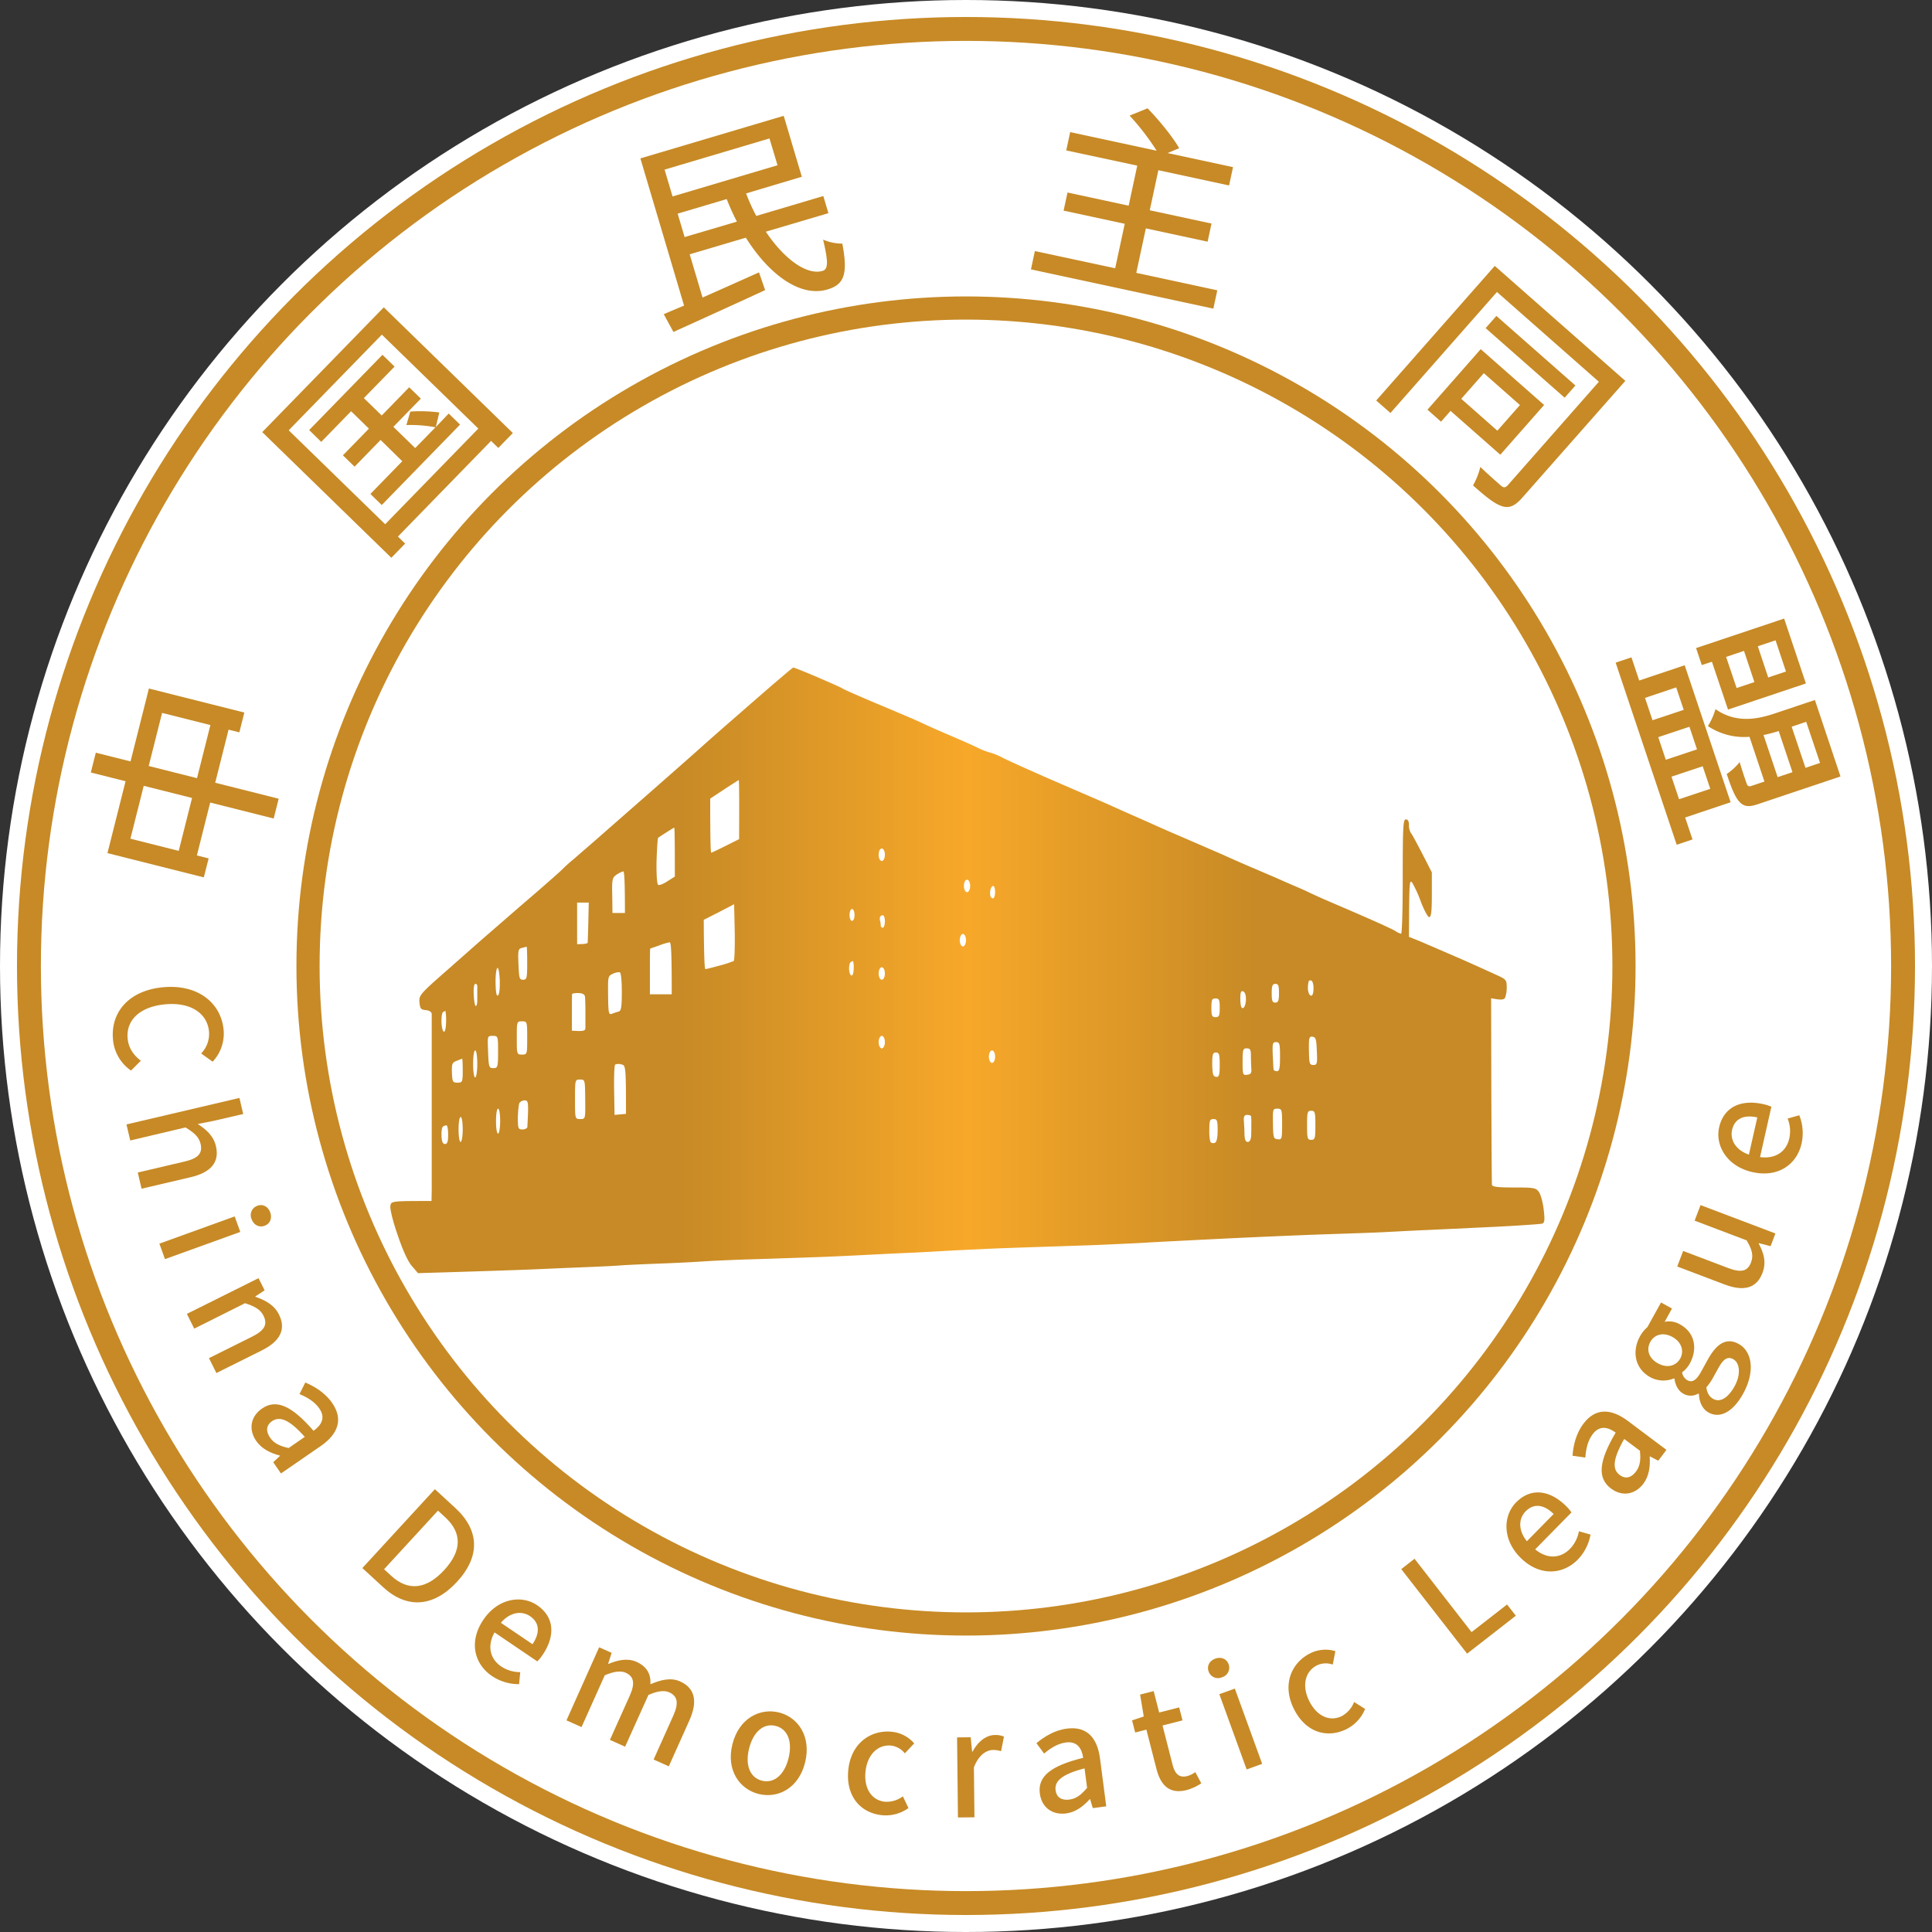
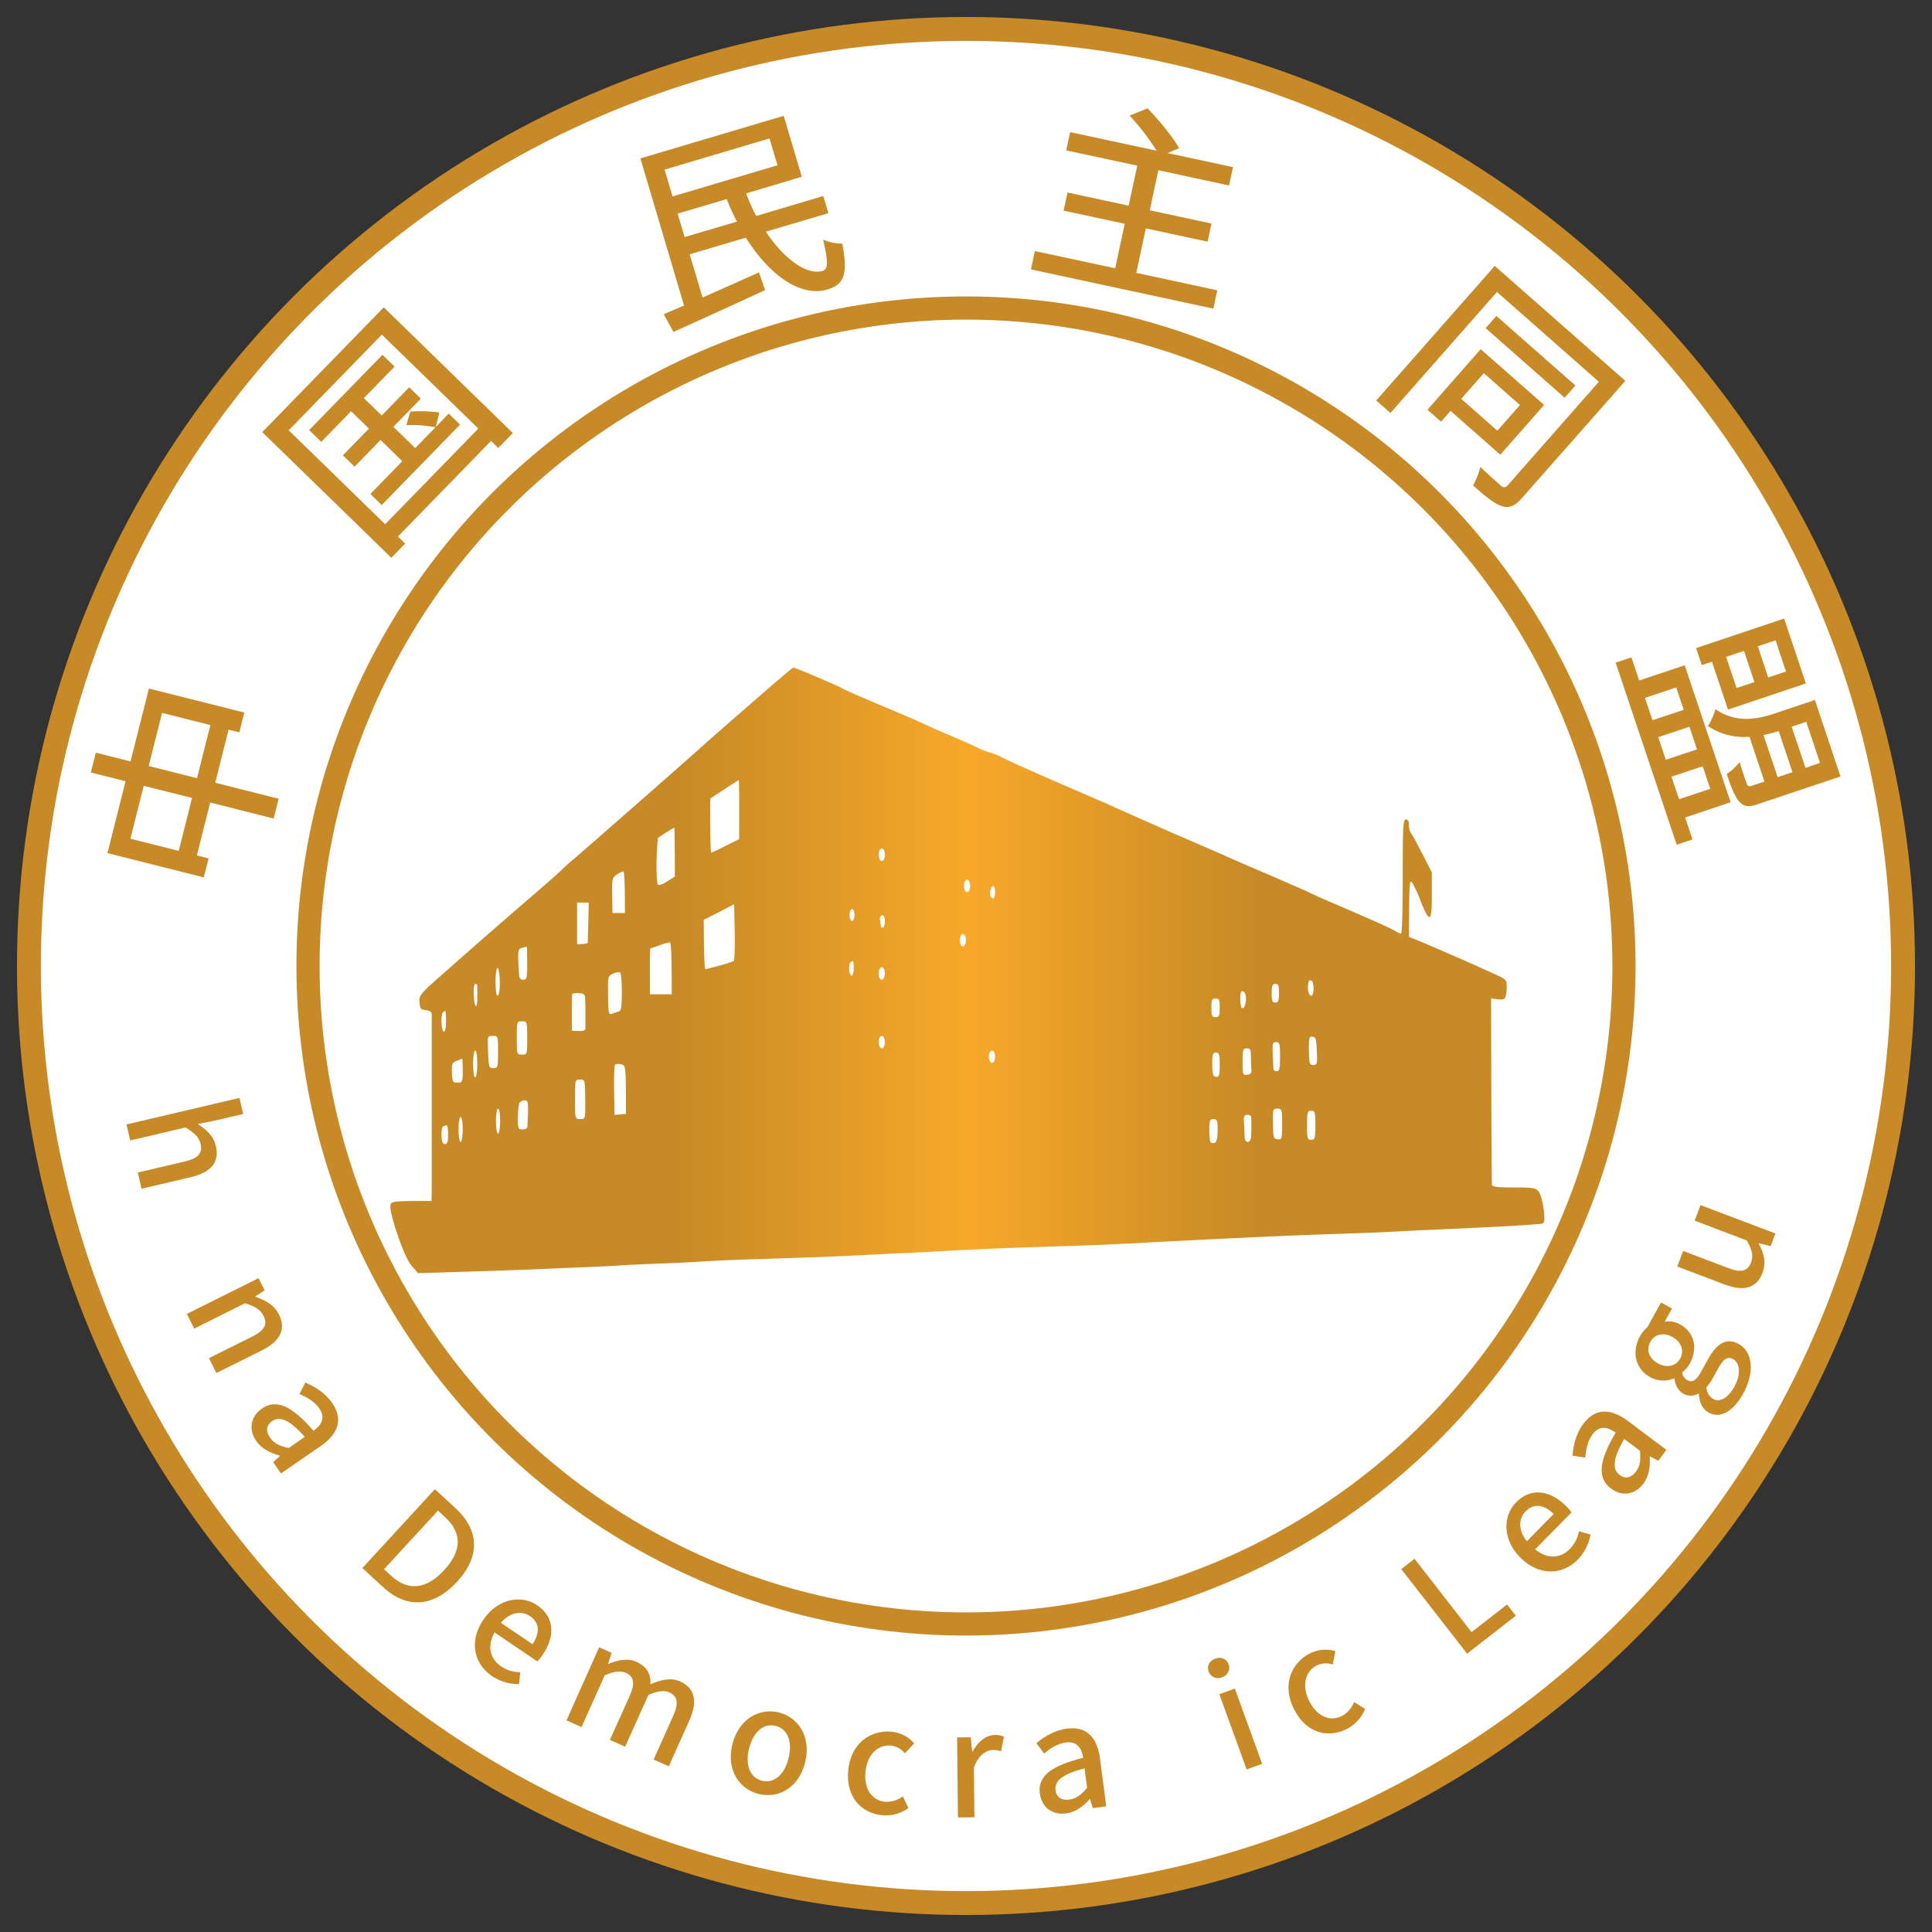
<svg xmlns="http://www.w3.org/2000/svg" viewBox="0 0 929 929">
  <rect x="0" y="0" width="929" height="929" fill="#333333" stroke="none" />
  <defs>
    <style>.cls-1{fill:#fff;}.cls-2{fill:#c78a26;}.cls-3{fill:url(#무제_그라디언트_30);}</style>
    <linearGradient id="무제_그라디언트_30" x1="187.68" y1="466.6" x2="742.63" y2="466.6" gradientUnits="userSpaceOnUse">
      <stop offset="0.25" stop-color="#c78a26" />
      <stop offset="0.5" stop-color="#f7a829" />
      <stop offset="0.75" stop-color="#c78a26" />
    </linearGradient>
  </defs>
  <g id="레이어_2" data-name="레이어 2">
    <g id="레이어_1-2" data-name="레이어 1">
-       <circle class="cls-1" cx="464.5" cy="464.5" r="464.5" />
      <circle class="cls-2" cx="464.5" cy="464.5" r="456.33" />
      <circle class="cls-1" cx="464.5" cy="464.5" r="444.84" />
      <circle class="cls-2" cx="464.5" cy="464.5" r="321.96" />
      <circle class="cls-1" cx="464.5" cy="464.5" r="310.82" />
      <path class="cls-3" d="M374.4,326.8c-3.7,3.1-11.8,10.2-18,15.6s-14.8,12.9-18.9,16.6-15.6,13.8-25.5,22.5-20.9,18.3-24.4,21.4-8.8,7.6-11.5,10a75.59,75.59,0,0,0-6.1,5.5c-.6.6-7.2,6.5-14.9,13.1S238.4,446,234.9,449s-12.4,10.9-19.9,17.5c-13.1,11.5-13.6,12.1-13.3,15.5.3,3,.7,3.5,3,3.7,1.87.2,2.83.87,2.9,2V572l-.1,5.5c-19.4,0-19.5,0-19.8,2.5-.2,1.4,1.3,7.6,3.5,13.8,2.4,7.2,4.9,12.7,6.8,14.9l3,3.5c33.3-1,47.3-1.5,52.5-1.7s15.8-.7,23.5-1,17.1-.7,21-1,13.5-.7,21.5-1,16.7-.8,19.5-1,13.3-.7,23.5-1,23.7-.8,30-1,16.4-.7,22.5-1,15.3-.8,20.5-1,13.8-.7,19-1,14.4-.7,20.5-1,18.4-.7,27.5-1,21.9-.7,28.5-1,15.8-.7,20.5-1,13.2-.7,19-1,19.5-1,30.5-1.5,27.4-1.2,36.5-1.5,21.4-.7,27.5-1,15-.8,20-1,19.3-.9,32-1.5,23.7-1.4,24.5-1.6c1.2-.4,1.4-1.6.8-6.7-.4-3.4-1.4-7.2-2.3-8.5-1.4-2-2.2-2.2-12-2.2-7.7,0-10.5-.3-10.6-1.3-.1-.6-.2-21.1-.3-45.5L717,480c5,1,6.2.7,6.7-.2a14.1,14.1,0,0,0,.8-5.1c0-3.6-.2-3.8-5.8-6.3L709,464c-2.2-1-8.1-3.6-13-5.7s-11.1-4.8-13.7-5.9l-4.8-1.9c.1-26.7.2-27.8,1.6-26a59.68,59.68,0,0,1,4.2,9.3c1.5,3.9,3.3,7.2,3.9,7.2,1,0,1.3-2.8,1.3-10.8V419.5c-7.1-14-9.6-18.5-10.1-19a7,7,0,0,1-.9-3.8c0-1.7-.5-2.7-1.5-2.7-1.3,0-1.5,3.7-1.5,27.5,0,15.1-.3,27.5-.8,27.5a8.72,8.72,0,0,1-2.7-1.3c-1.1-.7-6.3-3.1-11.5-5.4s-13.3-5.8-18-7.8-10.3-4.5-12.5-5.6-7.8-3.4-12.5-5.5-12.1-5.2-16.5-7.1-9.8-4.3-12-5.3-7.4-3.2-11.5-5-13.1-5.6-20-8.7-15.9-7-20-8.9S519.5,381,508,376s-23.1-10.2-25.8-11.6a30.44,30.44,0,0,0-5.7-2.4,35.11,35.11,0,0,1-6.3-2.4c-2.8-1.4-9-4.1-13.7-6.1s-10.8-4.7-13.5-6-12.2-5.3-21-9-16.5-7.1-17-7.5-6-2.8-12-5.4-11.2-4.6-11.5-4.6-3.5,2.7-7.1,5.8Z" />
      <path class="cls-1" d="M348.2,379.6l-6.7,4.4c0,20.1.2,26,.5,26s3.4-1.5,7-3.3l6.4-3.2c.1-22.1,0-28.5-.2-28.4s-3.2,2-7,4.5Zm-27.7,20.6c-1.9,1.2-3.7,2.4-4,2.6s-.6,5.3-.8,11.3c-.1,6.5.2,11.1.8,11.4s2.6-.5,4.5-1.8l3.5-2.2c0-18.2-.1-23.5-.3-23.5S322.4,399,320.5,400.2ZM424,414c-.8,0-1.5-1.3-1.5-3s.7-3,1.5-3,1.5,1.3,1.5,3S424.8,414,424,414Zm-127.4,6.5c-2.2,1.5-2.4,2.2-2.2,10.1l.1,8.4h6c0-15.5-.3-20-.8-20A11.35,11.35,0,0,0,296.6,420.5ZM465,429c-.8,0-1.5-1.3-1.5-3s.7-3,1.5-3,1.5,1.3,1.5,3S465.8,429,465,429Zm11.3-1.3a6.2,6.2,0,0,0-.1,3,1.48,1.48,0,0,0,1.3,1.3c.5,0,1-1.4,1-3s-.4-3-.9-3S476.5,426.8,476.3,427.7ZM277.5,444v10c3.9,0,5.1-.3,5.1-.8s.2-4.9.3-10l.2-9.2h-5.6Zm68.2-5.4-7.3,3.7c.1,18.4.4,23.7.8,23.7s3.5-.8,6.8-1.7a53.34,53.34,0,0,0,6.8-2.2c.4-.3.6-6.6.5-13.9l-.3-13.4Zm64,4.2c-.7,0-1.2-1.3-1.2-2.8s.5-2.9,1.2-2.9,1.2,1.3,1.2,2.9S410.4,442.8,409.7,442.8Zm13.5-2a3.37,3.37,0,0,0,0,2,9.69,9.69,0,0,1,.3,2.3,1,1,0,0,0,1,1c.5,0,1-1.4,1-3s-.4-3-1-3A1.56,1.56,0,0,0,423.2,440.8ZM463,455.1c-.8,0-1.5-1.4-1.5-3s.7-3,1.5-3,1.5,1.3,1.5,3S463.8,455.1,463,455.1Zm-146-.5c-2.2.8-4.1,1.4-4.3,1.5s-.2,4.9-.2,11v11H323c0-20.5-.3-25-1-25A30.43,30.43,0,0,0,317,454.6Zm-66,1.2c-1.8.4-2,1.1-1.7,7.8s.4,7.5,2.2,7.5,2-.7,2-8c0-4.4-.1-8-.3-7.9S252.1,455.5,251,455.8Zm158,6.9c-.5.4-.8,2-.7,3.5s.6,2.9,1.2,2.9,1-1.6,1-3.5a12.55,12.55,0,0,0-.3-3.5A4.27,4.27,0,0,0,409,462.7Zm-169.9,2.8c-.5.5-.9,3.9-.8,7.5.1,4.5.5,6.3,1.2,5.6s.9-3.9.8-7.5C240.1,467.2,239.6,465,239.1,465.5ZM424,471.1c-.8,0-1.5-1.4-1.5-3s.7-3,1.5-3,1.5,1.3,1.5,3S424.8,471.1,424,471.1Zm-129.4-2.8c-2.3,1-2.3,1.4-2.2,10.4.1,8.5.3,9.3,1.8,8.8a31.82,31.82,0,0,1,3.3-1.1c1.2-.3,1.5-2.3,1.5-9.5,0-5.3-.4-9.3-1-9.4a6.47,6.47,0,0,0-3.4.8Zm334.7,3.5a13.37,13.37,0,0,0-.4,3.7c.1,1.6.7,3,1.3,3.2.9.3,1.3-.8,1.4-3.1.1-1.9-.4-3.7-.9-4s-1.2-.2-1.4.2Zm-401.5,6.4c.1,2.8.5,5.2.9,5.5s.8-1,.8-2.6v-7a.94.94,0,0,0-1-1C228,473.1,227.6,475.3,227.8,478.2Zm383.7-.6c0,3.6.3,4.5,1.7,4.5s1.8-.9,1.8-4.5-.3-4.5-1.7-4.5S611.5,473.9,611.5,477.6Zm-15.1,3c.1,3.1.5,4.4,1.3,4.1.7-.1,1.3-1.9,1.4-3.8.1-2.2-.4-3.8-1.3-4.2C596.7,476.3,596.4,477.1,596.4,480.6ZM275.1,478c-.1.3-.1,4.4-.1,9.1v8.5c5.9.4,6.5.1,6.5-1.5v-7.5c0-3.1-.1-6.3-.2-7.3-.2-1.2-1.1-1.7-3.2-1.8-1.6,0-3,.2-3,.5Zm307.4,6.6c0,3.8.3,4.5,2,4.5s2-.7,2-4.5-.3-4.5-2-4.5S582.5,480.7,582.5,484.6ZM213,486.7c-.5.4-.8,2.7-.7,5s.6,4.4,1.2,4.4,1-2.3,1-5a25.88,25.88,0,0,0-.3-5A4.27,4.27,0,0,0,213,486.7Zm35.5,12.4c0,7.8,0,8,2.5,8s2.5-.2,2.5-8,0-8-2.5-8S248.5,491.2,248.5,499.1Zm-13.8,6.7c.3,7.3.4,7.8,2.5,7.8s2.3-.4,2.3-7.8c0-7.6,0-7.7-2.6-7.7s-2.5,0-2.2,7.7ZM424,504.1c-.8,0-1.5-1.4-1.5-3s.7-3,1.5-3,1.5,1.3,1.5,3S424.8,504.1,424,504.1Zm205.4,1.1c.1,6.2.3,6.9,2.1,6.9s2-.6,1.7-6.7c-.2-5.6-.5-6.7-2.1-6.9s-1.8.5-1.7,6.7ZM612,507.3c.2,3.5.3,6.6.4,7s.8.8,1.6.8c1.2,0,1.5-1.5,1.5-7,0-6.2-.2-7-1.9-7s-1.8.7-1.6,6.2Zm-14.5,3.3c0,6.1.1,6.5,2.2,6.2,1.7-.2,2.2-.8,2-3-.1-1.5-.2-4.3-.2-6.2,0-2.9-.4-3.5-2-3.5-1.8,0-2,.6-2,6.5Zm-369,7.5c-.6,0-1-2.9-1-6.5s.4-6.5,1-6.5,1,2.9,1,6.5S229,518.1,228.5,518.1Zm248.5-7c-.8,0-1.5-1.4-1.5-3s.7-3,1.5-3,1.5,1.3,1.5,3S477.8,511.1,477,511.1Zm105.9.7c.1,4.7.4,5.8,1.8,6s1.8-.6,1.8-5.7-.3-6-1.8-6S582.9,506.9,582.9,511.8Zm-363.3-1.7c-2.2.8-2.4,1.5-2.3,5.7.2,4.4.4,4.8,2.7,4.8s2.5-.3,2.5-5.8c0-3.1-.1-5.7-.3-5.7s-1.3.5-2.6,1Zm76.2,1.8c-.4.3-.6,5.8-.5,12.3l.2,11.9,5.5-.5c0-23.1-.1-23.4-2.3-23.8a4.28,4.28,0,0,0-2.9.1Zm-19.3,16.7c0,9.4,0,9.5,2.5,9.5s2.5,0,2.4-9.5-.1-9.5-2.5-9.5S276.5,519.2,276.5,528.6Zm-26.7,1.7c-.4.7-.7,3.9-.8,7,0,5.3.2,5.8,2.2,5.8,1.3,0,2.4-.6,2.4-1.3s.2-3.8.3-7c.1-4.8-.1-5.7-1.6-5.7a3.34,3.34,0,0,0-2.5,1.2Zm-10.3,14.8c-.6,0-1-2.7-1-6s.4-6,1-6,1,2.7,1,6S240,545.1,239.5,545.1Zm372.6-4.8c.1,6.7.3,7.3,2.2,7.5,2.1.3,2.2-.2,2.2-7.2s-.1-7.5-2.3-7.5-2.2.3-2.1,7.2Zm16.4.8c0,6.3.2,7,2,7s2-.7,2-7-.2-7-2-7S628.5,534.7,628.5,541.1Zm-30.4-2.3c.1,1.5.3,4.5.3,6.5.1,2.6.5,3.8,1.6,3.8.9,0,1.5-1.1,1.6-2.8.1-1.5.1-4.1.1-5.7a33.58,33.58,0,0,0-.1-3.8c-.1-.4-.9-.7-1.9-.7-1.3,0-1.7.7-1.6,2.7ZM221.5,549.1c-.6,0-1-2.7-1-6s.4-6,1-6,1,2.7,1,6S222,549.1,221.5,549.1Zm360-5.8c-.1,2.9.3,5.6.7,6a2,2,0,0,0,2,.2c.8-.3,1.3-2.4,1.3-5.9,0-4.9-.3-5.5-2-5.5S581.5,538.7,581.5,543.3ZM213,541.7c-.5.4-.8,2.4-.7,4.5.1,2.7.6,3.9,1.7,3.9s1.5-1.2,1.5-4.5c0-2.5-.4-4.5-.8-4.5A3.88,3.88,0,0,0,213,541.7Z" />
      <path class="cls-2" d="M71.6,331.08l45.89,11.55-2.4,9.52-5.18-1.3-6.43,25.53L134,384.06l-2.4,9.53-30.53-7.69-6.4,25.44,5.66,1.42L98,421.89,51.67,410.22l8.71-34.56-16.71-4.21,2.4-9.52,16.7,4.2ZM92.35,383.7l-23.24-5.84-6.4,25.43,23.23,5.85Zm8.82-35.05L77.94,342.8l-6.43,25.53,23.23,5.85Z" />
      <path class="cls-2" d="M184.54,147.78l62.06,60.44-7,7.18L236.13,212l-44.79,46,3.47,3.39-6.64,6.82L126.1,207.78ZM230,206.08l-46.39-45.17-44.79,46,46.39,45.17Zm-14.24-7.23,5.46,5.32-37.66,38.67-5.46-5.32,15.33-15.74L183,211.55l-12.5,12.85-5.61-5.46,12.51-12.84-8.58-8.36-14.35,14.73-5.81-5.67,35.25-36.2,5.82,5.67-14.77,15.16,8.59,8.36,13.21-13.57,5.6,5.46-13.21,13.56,10.5,10.22,9.75-10a64,64,0,0,0-14-1.07l1.9-6.49a69.58,69.58,0,0,1,13.94.44l-1.68,7Z" />
      <path class="cls-2" d="M368.25,111.4c8.93,13.36,19.91,21.14,27.35,18.83,2.82-.84,2.54-5,.19-15a23.31,23.31,0,0,0,9.23,1.91c2.94,15.23.58,19.76-7.18,22.06-13,3.86-28-7.08-39.2-24.91l-27,8,6.18,20.78c8.59-3.79,18.1-8.06,27.15-12.09l2.95,8.52c-15.61,7.22-32.28,14.75-44.1,20.12l-4.64-8.53c2.89-1.28,6.18-2.66,9.75-4.14l-21-70.79,68.92-20.47L385.55,85l-26.79,8a87.7,87.7,0,0,0,4.9,10.83l32.23-9.57,2.45,8.25ZM319.56,81.56l3.84,12.9,50.47-15L370,66.57Zm34.78,25a111.07,111.07,0,0,1-4.9-10.83l-23.59,7L329.2,114Z" />
      <path class="cls-2" d="M585.33,139.6l-1.89,8.81-87.71-18.87,1.89-8.81L536.23,129l4.6-21.39-29.4-6.33,1.88-8.71,29.4,6.33,4.14-19.26L512.7,72.33l1.89-8.81,41.58,8.95a117.24,117.24,0,0,0-13-16.88l8.63-3.51C557.2,57.6,563.92,65.83,567,71.26l-5.58,2.34,31.48,6.77L591,89.18l-34-7.33-4.14,19.26,29.69,6.39-1.87,8.71-29.7-6.39-4.6,21.39Z" />
      <path class="cls-2" d="M732,239.3c-3.46,3.94-6.21,5.21-9.7,4.12s-7.64-4.35-14-10a34,34,0,0,0,3.52-8.9c4.14,4,8.62,7.84,9.91,9s2.2,1,3.32-.24l43.76-49.71-49-43.17-51.22,58.18-6.84-6,57-64.72,62.79,55.28Zm-34.51-41.73-4.58,5.2L686.4,197,712,167.89l30.48,26.84-21.06,23.92Zm16-18.13-10.85,12.34L720,207.1l10.86-12.33Zm38.87,11.8-38-33.46,5.17-5.87,38,33.46Z" />
      <path class="cls-2" d="M813.84,403.65l-7.6,2.55-29.36-87.57,7.6-2.54,3.73,11.13,21.87-7.33,22.09,65.87-21.87,7.33ZM791,335.58l3.61,10.75,15-5L806,330.54Zm21.37,13.88-15,5L801,365.34l15-5Zm6.37,19-15,5,3.64,10.85,15-5Zm-.44-48.67-2.74-8.16,42.34-14.19,10.46,31.2-37.45,12.56-7.73-23Zm22.94,34.5a31.39,31.39,0,0,1-20-5.15,31.36,31.36,0,0,0,3.64-8.16c10.1,7.08,20.5,4.77,28.76,2l19.06-6.39L885,373.37l-40,13.41c-4.13,1.38-6.52,1.12-8.71-1.36s-3.92-7-6-13.25a28.15,28.15,0,0,0,6.23-5.72c1.36,4.67,2.9,9,3.32,10.21s1,1.69,2.2,1.29l6.39-2.14Zm-6.19-23.45,8.55-2.86-5-15L830,315.87Zm18.73-22.94-8.54,2.86,5,15,8.54-2.86Zm1,65.79,7.13-2.39-6.63-19.78a66.33,66.33,0,0,1-7.3,1.91Zm13.74-26.61-7,2.36,6.64,19.78,7-2.36Z" />
-       <path class="cls-2" d="M78.88,474.68c16.74-1.36,27.62,7.94,28.67,20.83a19.69,19.69,0,0,1-5.3,15l-5.52-3.95a13.63,13.63,0,0,0,3.79-10.36c-.72-8.8-8.62-14.3-20.69-13.31s-19.21,7.29-18.47,16.3c.38,4.65,2.76,8.08,6.36,10.86L63,514.78a20.15,20.15,0,0,1-8.69-15.27C53.24,486.68,62.06,476.05,78.88,474.68Z" />
      <path class="cls-2" d="M115.13,527.94l1.81,7.73L102.56,539l-7.49,1.47c3.9,2.51,7.57,5.58,8.76,10.66,1.85,7.93-2.64,12.7-12.18,14.93l-23.58,5.53-1.82-7.79,22.62-5.3c6.48-1.52,8.62-4,7.59-8.43-.81-3.45-3.14-5.41-7.25-7.94L62.63,548.4l-1.81-7.72Z" />
-       <path class="cls-2" d="M112.85,584.92l2.69,7.45L79.33,605.45,76.64,598Zm10.88-5.12c2.7-1,5.21.42,6.2,3.16s0,5.49-2.73,6.46-5.23-.48-6.23-3.22A4.76,4.76,0,0,1,123.73,579.8Z" />
      <path class="cls-2" d="M124.32,614.6l2.92,5.85-4.49,2.94.1.18c4.65,1.65,9,3.85,11.29,8.52,3.63,7.28.36,13-8.41,17.33l-21.68,10.8-3.57-7.16,20.8-10.36c6-3,7.46-5.9,5.44-10-1.58-3.17-4.29-4.54-8.89-6.06L93.4,638.87l-3.54-7.09Z" />
      <path class="cls-2" d="M126,677.29c6.8-4.7,14.27-1.4,24.76,10.71,3.65-2.6,6-6.15,2.76-10.78-2.29-3.32-5.92-5.38-9.51-6.87l2.79-5.57c4.33,1.83,9.45,4.81,12.93,9.84,5.41,7.85,2.89,14.91-5.52,20.72L135.1,708.51l-3.71-5.39,3.23-3.07-.12-.17c-4.45-1.16-8.68-3.22-11.29-7C119.45,687.45,120.38,681.15,126,677.29Zm12.78,19,7.77-5.37c-7.59-8.54-12.13-10-15.7-7.59-3.11,2.15-2.91,5.14-1,7.95S134.6,695.33,138.74,696.28Z" />
      <path class="cls-2" d="M209.11,716.07l9.78,9c11.57,10.64,12.25,23.15.88,35.52s-24.19,13-35.45,2.68L174.24,754Zm-21,41.65c8.08,7.43,16.84,6.65,25.51-2.78s8.49-18,.4-25.41l-3.42-3.15-25.92,28.18Z" />
      <path class="cls-2" d="M232.43,778.86c7-10.38,18.4-12.06,25.83-7,8.41,5.68,8.79,14.81,2.67,23.86a20.75,20.75,0,0,1-2.56,3.16L237.8,784.94c-3.6,6.44-2.27,12.67,3.2,16.37a16.28,16.28,0,0,0,9.16,2.73l-.56,5.79a23.12,23.12,0,0,1-13-3.89C228,800.13,225.33,789.35,232.43,778.86Zm23.62,11.75c3.73-5.51,3.41-10.37-1.2-13.49-4-2.69-9.57-2-14,3.2Z" />
      <path class="cls-2" d="M288.1,792.1l6,2.67L292.43,800l.19.08c4.42-1.85,9.09-2.9,13.4-1,5.2,2.34,7,6.07,6.75,10.78,5.09-2.17,9.88-3.32,14.25-1.35,7.3,3.27,8.49,9.79,4.48,18.73l-9.91,22.1-7.3-3.27,9.51-21.21c2.73-6.06,1.91-9.34-2-11.11-2.42-1.08-5.67-.63-10,1.26L300.58,839.9l-7.3-3.28,9.52-21.2c2.72-6.07,2-9.32-2-11.12-2.35-1-5.66-.62-10,1.26l-11.17,24.91-7.24-3.24Z" />
      <path class="cls-2" d="M352.16,838.79c3.11-12.5,13.2-17.63,22.38-15.36s15.69,11.55,12.59,24.05S374,864.91,364.8,862.63,349.09,851.16,352.16,838.79Zm27,6.71c2-8-.35-14.15-6.23-15.61s-10.76,3-12.74,10.9.39,14,6.2,15.46S377.2,853.38,379.16,845.5Z" />
      <path class="cls-2" d="M407.92,850.9c1.36-12.8,10.93-19.24,21-18.17a16.36,16.36,0,0,1,10.67,5.57l-4.5,4.8a10,10,0,0,0-6.53-3.72c-6.36-.68-11.5,4.26-12.37,12.4s2.92,13.9,9.29,14.58a13,13,0,0,0,8.67-2.6l2.68,5.64A18.59,18.59,0,0,1,424,872.82C413.67,871.72,406.57,863.57,407.92,850.9Z" />
      <path class="cls-2" d="M460.21,835.43l6.54-.07.7,6.92h.21c2.66-5,6.66-8,10.77-8a9.59,9.59,0,0,1,4.32.79l-1.39,7a11.52,11.52,0,0,0-3.83-.59c-3.13,0-6.86,2.25-9.23,8.36l.26,24-7.93.09Z" />
      <path class="cls-2" d="M500,862.38c-1.07-8.19,5.27-13.32,20.84-17.13-.65-4.43-2.75-8.11-8.34-7.38-4,.53-7.48,2.82-10.45,5.33l-3.68-5c3.61-3,8.59-6.21,14.66-7,9.45-1.24,14.59,4.23,15.91,14.37l3,23-6.48.85-1.27-4.28-.2,0c-3.06,3.44-6.83,6.26-11.38,6.86C506,872.82,500.86,869.12,500,862.38Zm22.73-2.69-1.23-9.37c-11.06,2.86-14.48,6.2-13.92,10.51.49,3.74,3.24,4.94,6.62,4.5S520,862.94,522.71,859.69Z" />
-       <path class="cls-2" d="M556.07,850.54l-4.83-18.85-5.39,1.38-1.5-5.83,5.62-1.87-1.76-10.54,6.53-1.67,2.64,10.3L567,821l1.6,6.24L559,829.7l4.85,18.92C565,853.1,567.12,855,571,854a11.44,11.44,0,0,0,3.75-1.9l2.89,5.4a24.29,24.29,0,0,1-6.93,3.22C562.32,862.89,558.08,858.41,556.07,850.54Z" />
      <path class="cls-2" d="M581.19,803.78c-1-2.7.4-5.21,3.15-6.21s5.48,0,6.46,2.72a4.81,4.81,0,0,1-3.21,6.23A4.75,4.75,0,0,1,581.19,803.78Zm5.13,10.87,7.45-2.7,13.14,36.19-7.46,2.7Z" />
      <path class="cls-2" d="M622.06,821.51c-5.67-11.57-1-22.12,8.05-26.56a16.42,16.42,0,0,1,12-1l-1.25,6.46a10,10,0,0,0-7.51.33c-5.75,2.82-7.47,9.74-3.86,17.09s9.88,10.21,15.63,7.39a13.09,13.09,0,0,0,6-6.82l5.28,3.34a18.62,18.62,0,0,1-9,9.73C638,836.06,627.66,833,622.06,821.51Z" />
      <path class="cls-2" d="M673.8,754.52l6.37-5L707.6,784.8l17.07-13.29,4.21,5.41-23.43,18.24Z" />
      <path class="cls-2" d="M731.23,749.13c-8.93-8.79-8.52-20.29-2.23-26.69,7.12-7.24,16.17-6,24,1.7a20.51,20.51,0,0,1,2.65,3.1L738.19,745c5.68,4.7,12,4.52,16.68-.19a16.15,16.15,0,0,0,4.34-8.51l5.59,1.6a23.09,23.09,0,0,1-6.17,12.07C751.36,757.31,740.26,758,731.23,749.13ZM747.07,728c-4.74-4.66-9.58-5.23-13.48-1.26-3.37,3.42-3.7,9,.61,14.36Z" />
      <path class="cls-2" d="M774.6,715.73c-6.61-5-5.86-13.08,2.3-26.87-3.63-2.63-7.72-3.7-11.1.81-2.42,3.22-3.22,7.32-3.5,11.2l-6.16-.89c.36-4.68,1.56-10.48,5.23-15.37,5.71-7.63,13.21-7.48,21.39-1.35l18.54,13.9-3.92,5.23-4-2.09-.12.17c.32,4.58-.29,9.25-3,12.92C786.3,718.68,780,719.81,774.6,715.73Zm13.95-18.14L781,691.93c-5.68,9.91-5.68,14.69-2.21,17.29,3,2.27,5.8,1.13,7.85-1.6S789,701.82,788.55,697.59Z" />
      <path class="cls-2" d="M821.57,679.21c-2.82-1.56-4.48-4.78-4.66-8.94l-.3-.17a7.08,7.08,0,0,1-7.26,0c-2.64-1.46-3.86-4.6-4.19-7.17l-.25-.13a13.18,13.18,0,0,1-11.37-.57c-7.65-4.23-8.79-12.73-4.95-19.67a15.77,15.77,0,0,1,3.55-4.4l6.56-11.86,5.27,2.91-3.53,6.39a10.46,10.46,0,0,1,7.39,1.23c7.35,4.07,8.52,11.94,4.64,18.94a13.29,13.29,0,0,1-3.63,4.12,5.16,5.16,0,0,0,2.54,3.79c2,1.11,4,.49,6.41-3.77l3.4-6.15c4.38-7.92,9.12-10.7,14.87-7.51,6.5,3.59,8,13.32,2.07,24C833.68,678.28,827.45,682.46,821.57,679.21ZM804.22,642.9c-4.54-2.51-8.72-1.17-10.67,2.36s-.93,7.76,3.66,10.3,8.81,1.14,10.73-2.33S808.69,645.37,804.22,642.9Zm29.21,10.67c-2.82-1.56-4.89.16-7.14,4.24l-2.8,5.05a24,24,0,0,1-3,4.23c.36,2.83,1.6,4.63,3.32,5.58,3.3,1.83,7.15-.5,10.21-6C837.28,660.79,836.55,655.3,833.43,653.57Z" />
      <path class="cls-2" d="M829.15,617.59,806.5,609l2.84-7.48,21.73,8.24c6.21,2.35,9.3,1.52,10.9-2.71,1.26-3.32.55-6.19-2.11-10.62l-25-9.48,2.84-7.48,36,13.64-2.31,6.12-5.66-1.47-.07.19c2.56,4.69,3.72,9.15,1.84,14.09C844.61,619.66,838.31,621.07,829.15,617.59Z" />
-       <path class="cls-2" d="M842.64,563.6c-12.23-2.75-17.94-12.73-16-21.48,2.23-9.91,10.59-13.59,21.24-11.19a21.43,21.43,0,0,1,3.89,1.23l-5.46,24.22c7.31,1,12.62-2.5,14.07-9a16.12,16.12,0,0,0-.8-9.52l5.6-1.59a23.12,23.12,0,0,1,1.12,13.51C864.05,559.94,855,566.39,842.64,563.6ZM845,537.32c-6.49-1.46-10.91.61-12.13,6-1.05,4.69,1.64,9.64,8.09,11.88Z" />
    </g>
  </g>
</svg>